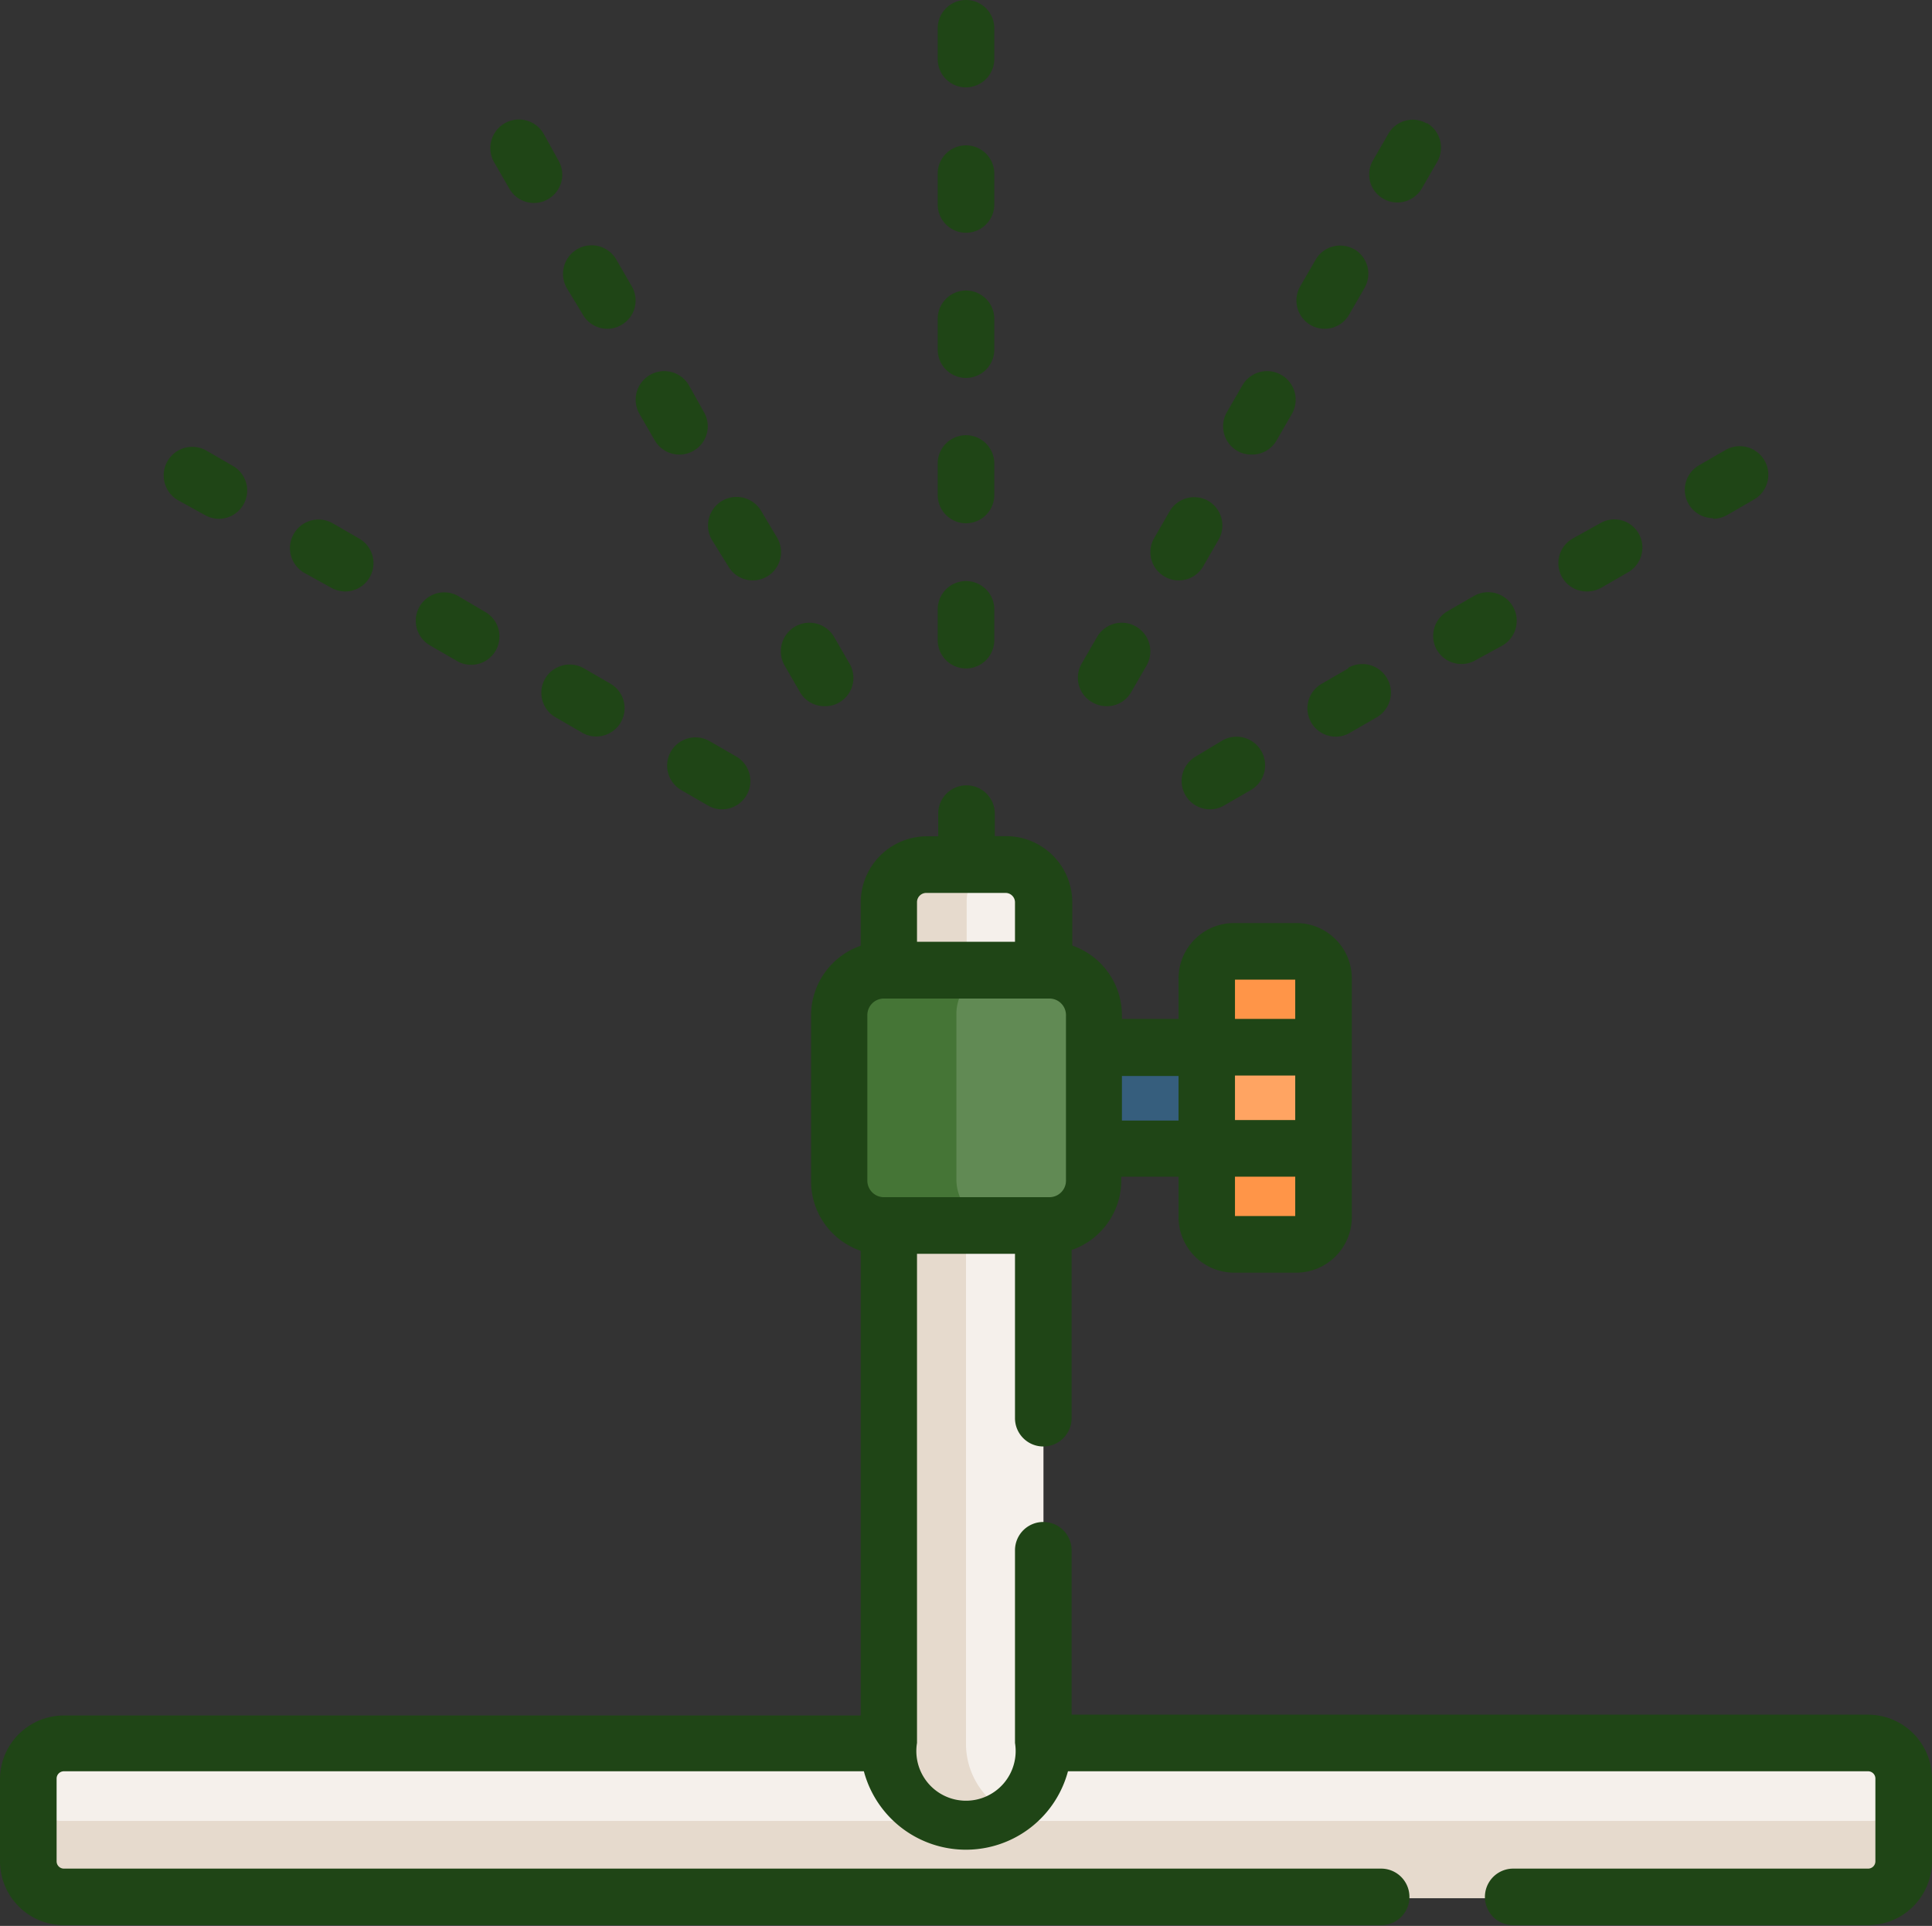
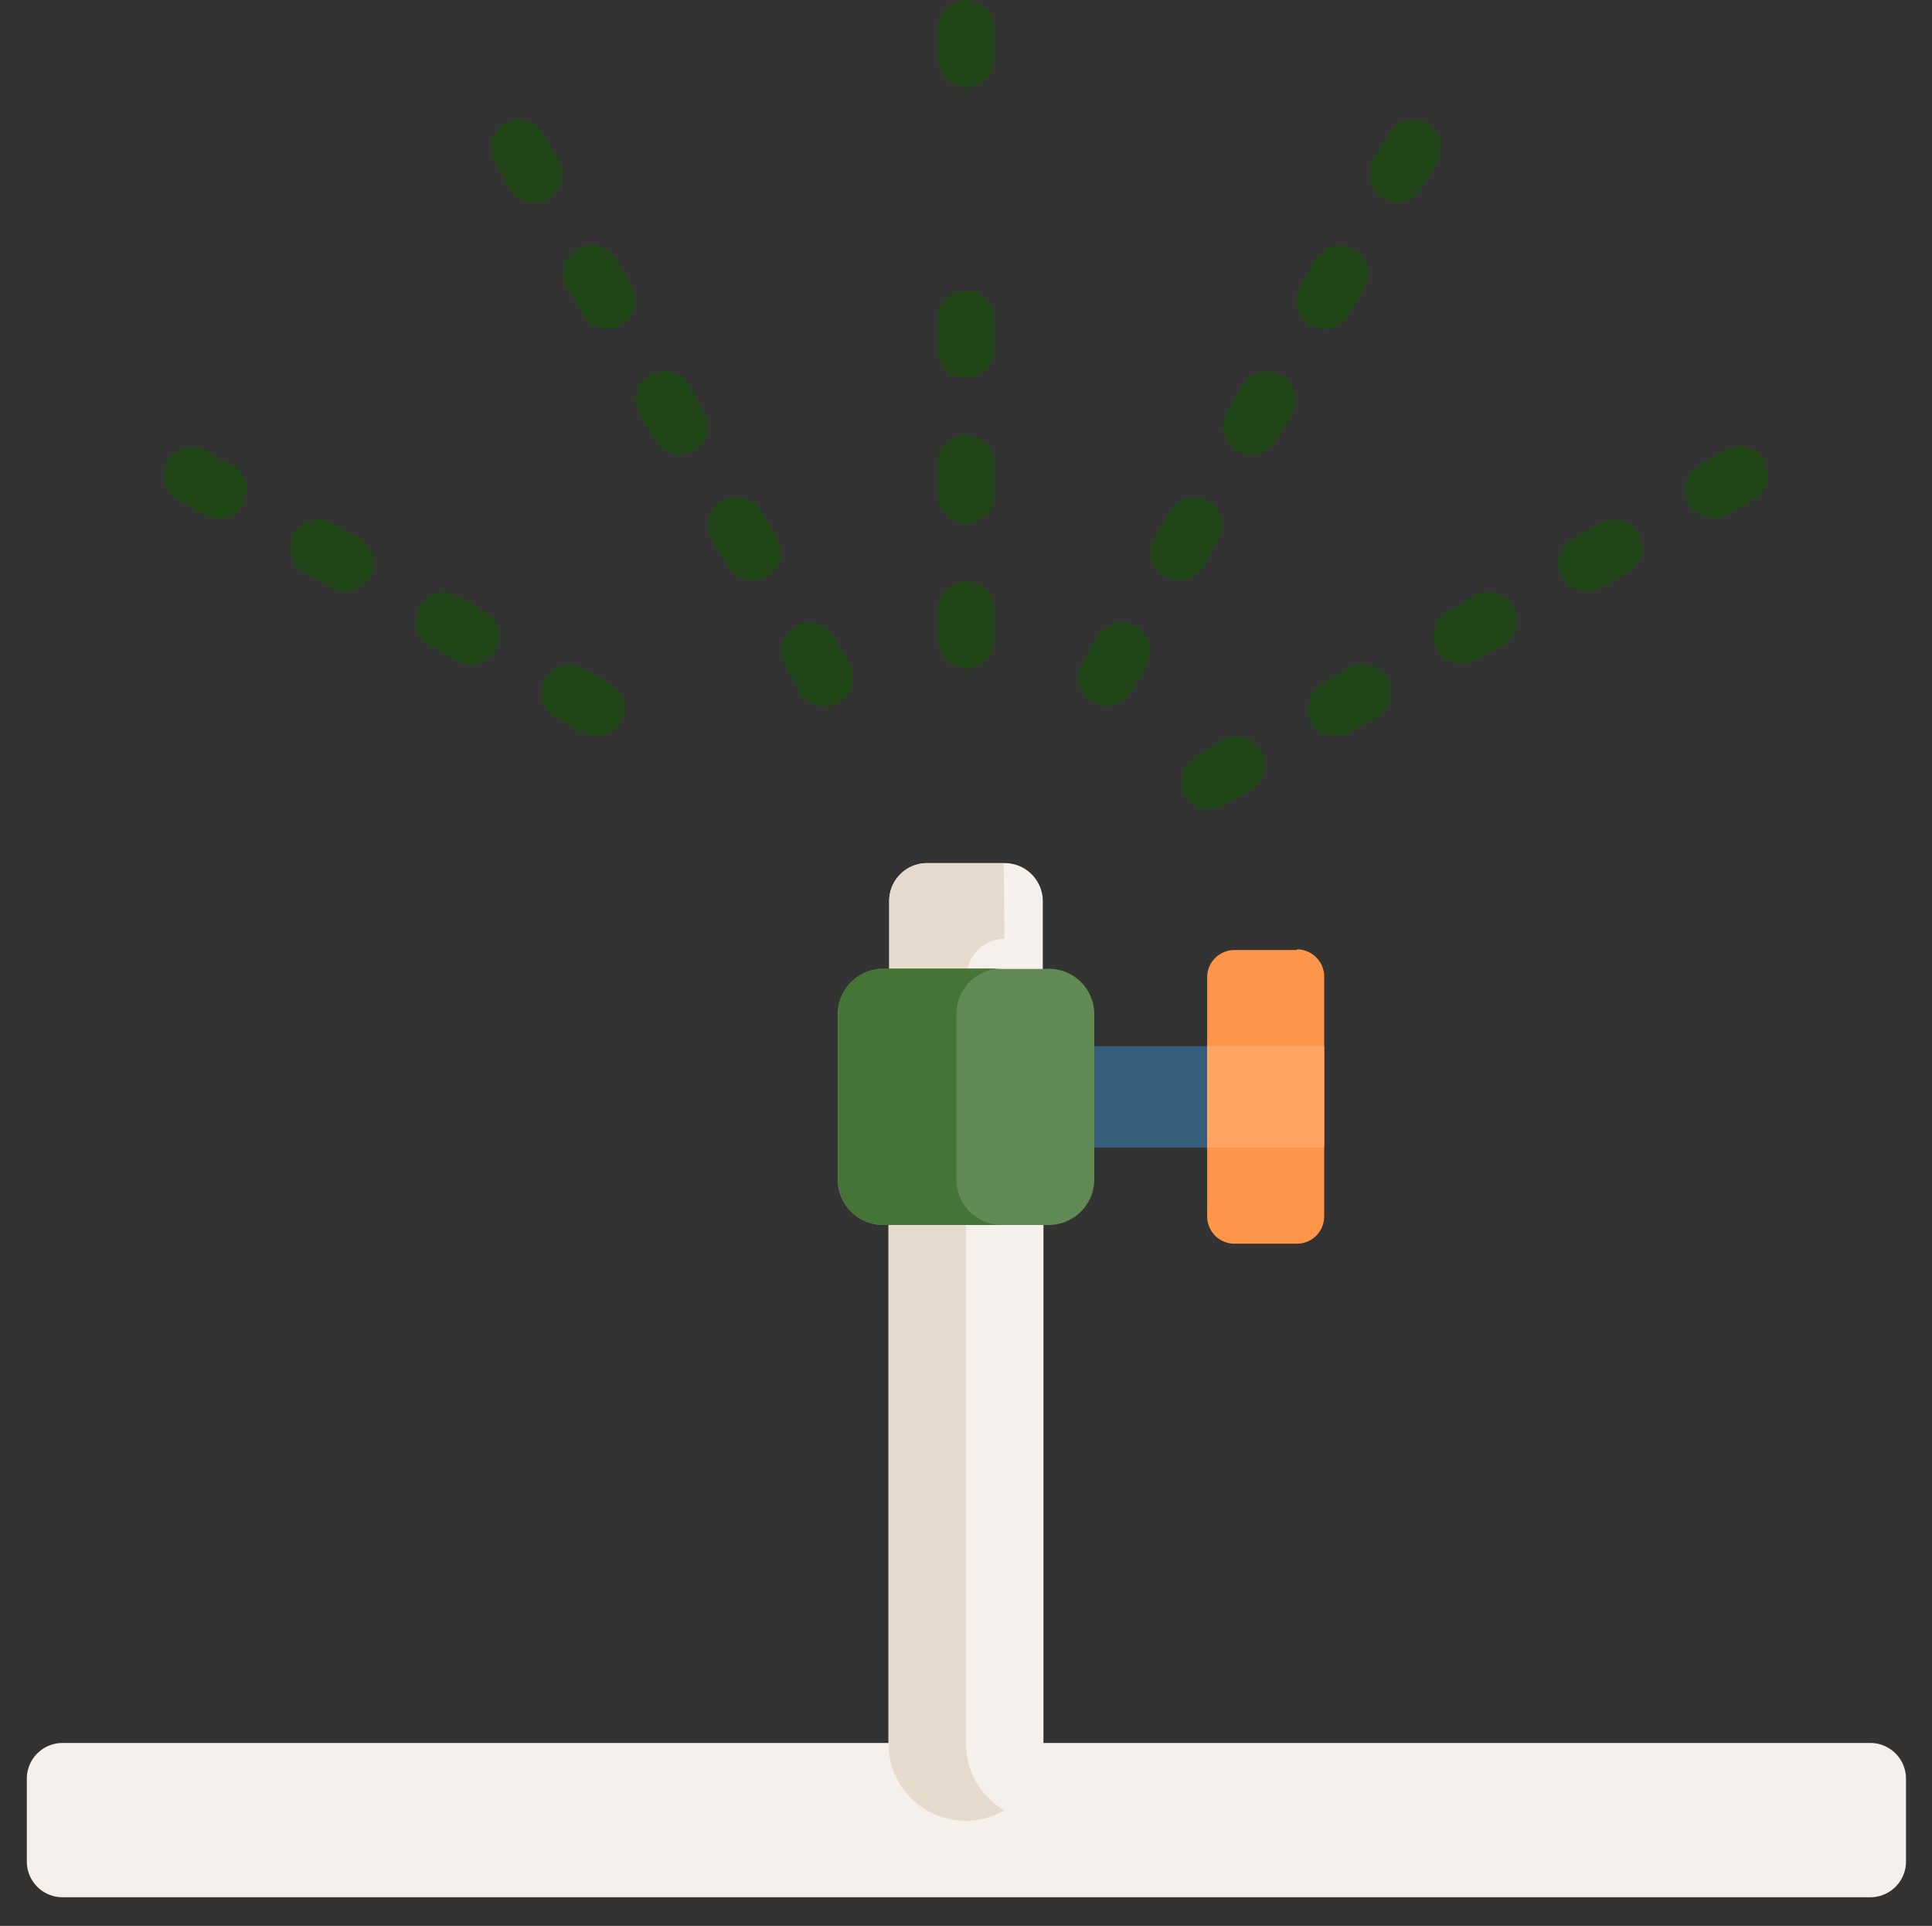
<svg xmlns="http://www.w3.org/2000/svg" viewBox="0 0 116.72 116.34">
  <rect x="0" y="0" width="116.72" height="116.34" fill="#333333" stroke="none" />
  <defs>
    <style>.cls-1{fill:#f5f0eb;}.cls-2{fill:#e6dacd;}.cls-3{fill:#365e7d;}.cls-4{fill:#ff9548;}.cls-5{fill:#ffa462;}.cls-6{fill:#618a54;}.cls-7{fill:#457536;}.cls-8{fill:#1f4516;}</style>
  </defs>
  <g id="Layer_2" data-name="Layer 2">
    <g id="Layer_1-2" data-name="Layer 1">
      <path class="cls-1" d="M113,105.29H3.77a2.16,2.16,0,0,0-2.15,2.16v5a2.16,2.16,0,0,0,2.15,2.16H113a2.16,2.16,0,0,0,2.15-2.16v-5A2.16,2.16,0,0,0,113,105.29Z" />
-       <path class="cls-2" d="M113,110H3.77a2.15,2.15,0,0,1-2.15-2.15v4.67a2.15,2.15,0,0,0,2.15,2.15H113a2.15,2.15,0,0,0,2.15-2.15v-4.67A2.15,2.15,0,0,1,113,110Z" />
      <path class="cls-3" d="M65.5,63.2h7.92v6.12H65.5Z" />
      <path class="cls-1" d="M63,59V54.43a2.3,2.3,0,0,0-2.29-2.29H56a2.29,2.29,0,0,0-2.28,2.29V59Z" />
-       <path class="cls-2" d="M60.64,52.14H56a2.29,2.29,0,0,0-2.28,2.28V59h4.68V54.42a2.29,2.29,0,0,1,2.28-2.28Z" />
+       <path class="cls-2" d="M60.64,52.14H56a2.29,2.29,0,0,0-2.28,2.28V59h4.68a2.29,2.29,0,0,1,2.28-2.28Z" />
      <path class="cls-1" d="M53.68,73.53v31.83a4.68,4.68,0,0,0,9.36,0V73.53Z" />
      <path class="cls-2" d="M58.36,105.36V73.53H53.68v31.83a4.66,4.66,0,0,0,7,4A4.64,4.64,0,0,1,58.36,105.36Z" />
      <path class="cls-4" d="M78.35,57.39H74.58A1.65,1.65,0,0,0,72.93,59V73.47a1.65,1.65,0,0,0,1.65,1.66h3.77A1.65,1.65,0,0,0,80,73.47V59a1.65,1.65,0,0,0-1.65-1.65Z" />
      <path class="cls-5" d="M72.93,63.2H80v6.12H72.93Z" />
      <path class="cls-6" d="M63.35,58.53h-10a2.74,2.74,0,0,0-2.74,2.74v10A2.75,2.75,0,0,0,53.37,74h10a2.76,2.76,0,0,0,2.74-2.74v-10a2.75,2.75,0,0,0-2.74-2.74Z" />
      <path class="cls-7" d="M57.78,71.25v-10a2.74,2.74,0,0,1,2.73-2.74H53.37a2.74,2.74,0,0,0-2.74,2.74v10A2.75,2.75,0,0,0,53.37,74h7.14a2.75,2.75,0,0,1-2.73-2.74Z" />
      <path class="cls-8" d="M58.36,5.28a1.72,1.72,0,0,0,1.71-1.71V1.71a1.71,1.71,0,0,0-3.42,0V3.57A1.71,1.71,0,0,0,58.36,5.28Z" />
-       <path class="cls-8" d="M56.65,12.35a1.71,1.71,0,0,0,3.42,0V10.49a1.71,1.71,0,0,0-3.42,0Z" />
      <path class="cls-8" d="M56.65,21.12a1.71,1.71,0,0,0,3.42,0V19.26a1.71,1.71,0,0,0-3.42,0Z" />
      <path class="cls-8" d="M56.65,29.9a1.71,1.71,0,0,0,3.42,0V28a1.71,1.71,0,0,0-3.42,0Z" />
      <path class="cls-8" d="M56.65,38.67a1.71,1.71,0,0,0,3.42,0V36.81a1.71,1.71,0,0,0-3.42,0Z" />
      <path class="cls-8" d="M32.85,8.09a1.71,1.71,0,1,0-3,1.71l.93,1.61a1.7,1.7,0,0,0,1.48.85,1.62,1.62,0,0,0,.85-.23,1.7,1.7,0,0,0,.63-2.33Z" />
      <path class="cls-8" d="M36.69,19.86a1.65,1.65,0,0,0,.85-.23,1.7,1.7,0,0,0,.63-2.33l-.93-1.61a1.71,1.71,0,1,0-3,1.71L35.21,19A1.69,1.69,0,0,0,36.69,19.86Z" />
      <path class="cls-8" d="M41.63,23.29a1.71,1.71,0,0,0-3,1.71l.93,1.61a1.72,1.72,0,0,0,1.49.85,1.65,1.65,0,0,0,.85-.23,1.7,1.7,0,0,0,.63-2.33Z" />
      <path class="cls-8" d="M44,34.21a1.7,1.7,0,0,0,1.48.85,1.71,1.71,0,0,0,1.48-2.56L46,30.89a1.71,1.71,0,1,0-3,1.71Z" />
      <path class="cls-8" d="M49.85,42.66a1.68,1.68,0,0,0,.86-.23,1.71,1.71,0,0,0,.62-2.33l-.93-1.61a1.71,1.71,0,1,0-3,1.71l.93,1.61a1.7,1.7,0,0,0,1.48.85Z" />
      <path class="cls-8" d="M12.37,31.11a1.75,1.75,0,0,0,.85.23,1.71,1.71,0,0,0,.86-3.19l-1.61-.93a1.71,1.71,0,1,0-1.71,3Z" />
      <path class="cls-8" d="M20,35.5a1.75,1.75,0,0,0,.85.23,1.71,1.71,0,0,0,.86-3.19l-1.61-.93a1.71,1.71,0,1,0-1.71,3Z" />
      <path class="cls-8" d="M27.67,36A1.71,1.71,0,1,0,26,39l1.61.93a1.65,1.65,0,0,0,.85.23,1.71,1.71,0,0,0,.86-3.19Z" />
      <path class="cls-8" d="M32.93,41a1.71,1.71,0,0,0,.63,2.33l1.61.93a1.65,1.65,0,0,0,.85.23,1.71,1.71,0,0,0,.86-3.19l-1.61-.93a1.72,1.72,0,0,0-2.34.63Z" />
-       <path class="cls-8" d="M40.53,45.4a1.71,1.71,0,0,0,.63,2.33l1.61.93a1.65,1.65,0,0,0,.85.23,1.71,1.71,0,0,0,.86-3.19l-1.61-.93a1.72,1.72,0,0,0-2.34.63Z" />
      <path class="cls-8" d="M103.49,31.34a1.79,1.79,0,0,0,.86-.23l1.61-.93a1.71,1.71,0,0,0-1.71-3l-1.61.93a1.71,1.71,0,0,0,.85,3.19Z" />
      <path class="cls-8" d="M72.24,45.7a1.71,1.71,0,0,0,.85,3.19,1.68,1.68,0,0,0,.86-.23l1.61-.93a1.71,1.71,0,0,0-1.71-3Z" />
      <path class="cls-8" d="M81.45,40.38l-1.61.93a1.71,1.71,0,0,0,.85,3.19,1.68,1.68,0,0,0,.86-.23l1.61-.93a1.71,1.71,0,0,0-1.71-3Z" />
      <path class="cls-8" d="M86.81,39.26a1.7,1.7,0,0,0,1.48.85,1.68,1.68,0,0,0,.86-.23L90.76,39a1.71,1.71,0,0,0-1.71-3l-1.61.93a1.72,1.72,0,0,0-.63,2.34Z" />
      <path class="cls-8" d="M95.89,35.73a1.79,1.79,0,0,0,.86-.23l1.61-.93A1.72,1.72,0,0,0,99,32.23a1.69,1.69,0,0,0-2.33-.62L95,32.54a1.71,1.71,0,0,0,.85,3.19Z" />
      <path class="cls-8" d="M86.2,7.46a1.7,1.7,0,0,0-2.33.63L82.94,9.7A1.69,1.69,0,0,0,83.56,12a1.65,1.65,0,0,0,.85.23,1.71,1.71,0,0,0,1.49-.85l.93-1.61a1.72,1.72,0,0,0-.63-2.34Z" />
      <path class="cls-8" d="M66.86,42.66a1.69,1.69,0,0,0,1.48-.85l.93-1.61a1.71,1.71,0,1,0-3-1.71l-.93,1.61A1.7,1.7,0,0,0,66,42.43a1.65,1.65,0,0,0,.85.23Z" />
      <path class="cls-8" d="M73,30.26a1.72,1.72,0,0,0-2.34.63l-.93,1.61a1.7,1.7,0,0,0,.63,2.33,1.65,1.65,0,0,0,.85.23,1.69,1.69,0,0,0,1.48-.85l.93-1.61A1.72,1.72,0,0,0,73,30.26Z" />
      <path class="cls-8" d="M75.64,27.46a1.7,1.7,0,0,0,1.48-.85L78.05,25a1.71,1.71,0,1,0-3-1.71l-.93,1.61a1.71,1.71,0,0,0,.62,2.33,1.68,1.68,0,0,0,.86.23Z" />
      <path class="cls-8" d="M81.81,15.06a1.71,1.71,0,0,0-2.33.63l-.93,1.61a1.71,1.71,0,0,0,.62,2.33,1.68,1.68,0,0,0,.86.23A1.7,1.7,0,0,0,81.51,19l.93-1.61a1.72,1.72,0,0,0-.63-2.34Z" />
-       <path class="cls-8" d="M112.86,103.58H64.74V93.65a1.71,1.71,0,1,0-3.42,0v11.64a3,3,0,1,1-5.92,0V75.74h5.92v9.93a1.71,1.71,0,1,0,3.42,0V75.51a4.44,4.44,0,0,0,3-4.21v-.22H71.2v2.44a3.36,3.36,0,0,0,3.36,3.36h3.75a3.36,3.36,0,0,0,3.36-3.36V59.12a3.35,3.35,0,0,0-3.36-3.36H74.56a3.35,3.35,0,0,0-3.36,3.36v2.43H67.78v-.21a4.46,4.46,0,0,0-3-4.22V54.51a4,4,0,0,0-4-4h-.68V49.15a1.71,1.71,0,0,0-3.42,0v1.37H56a4,4,0,0,0-4,4v2.61a4.46,4.46,0,0,0-3,4.22v10a4.44,4.44,0,0,0,3,4.21v28.07H3.86A3.86,3.86,0,0,0,0,107.44v5a3.87,3.87,0,0,0,3.86,3.86H83.44a1.71,1.71,0,1,0,0-3.42H3.86a.44.44,0,0,1-.44-.44v-5a.44.44,0,0,1,.44-.44H52.19a6.38,6.38,0,0,0,12.33,0h48.34a.44.44,0,0,1,.44.44v5a.44.44,0,0,1-.44.44H91.42a1.71,1.71,0,0,0,0,3.42h21.44a3.88,3.88,0,0,0,3.86-3.86v-5a3.87,3.87,0,0,0-3.86-3.86ZM74.61,59.18h3.64v2.37H74.61Zm0,5.79h3.64v2.69H74.61Zm0,6.11h3.64v2.38H74.61ZM67.78,65H71.2v2.69H67.78ZM55.4,54.51a.56.56,0,0,1,.57-.57h4.78a.57.57,0,0,1,.57.57v2.38H55.4Zm-2,17.81a1,1,0,0,1-1-1v-10a1,1,0,0,1,1-1h10a1,1,0,0,1,1,1v10a1,1,0,0,1-1,1Z" />
    </g>
  </g>
</svg>